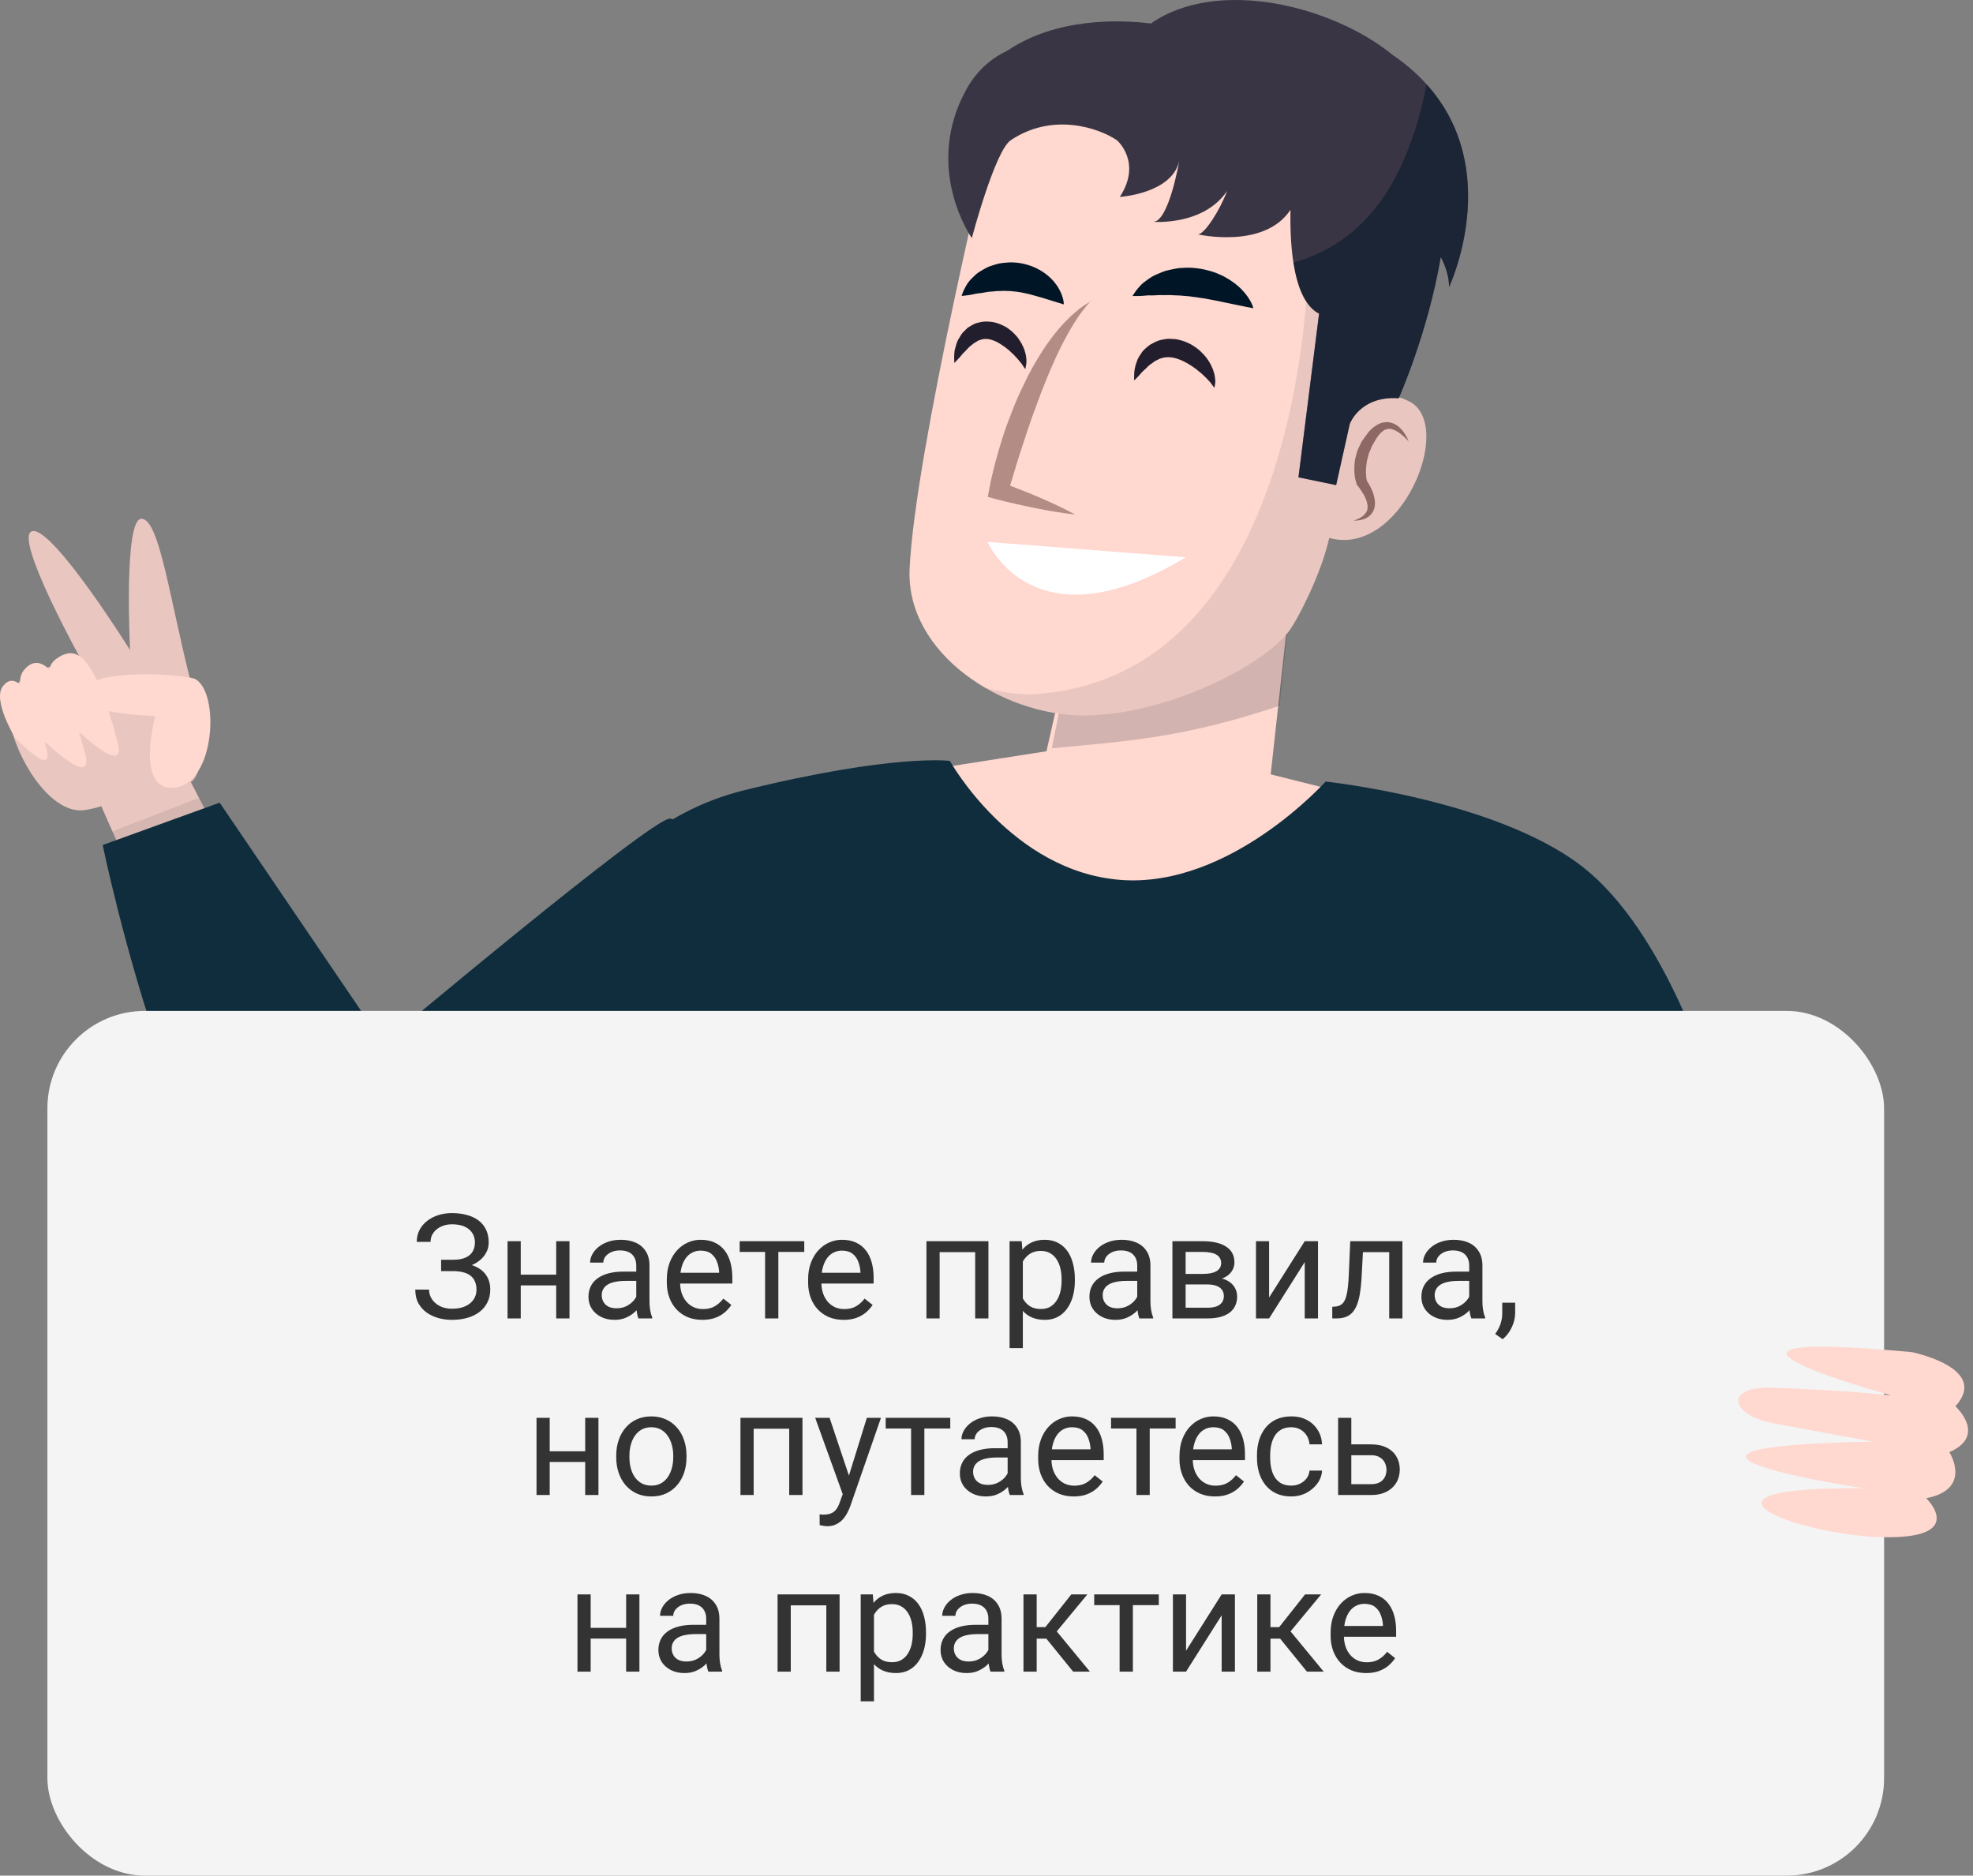
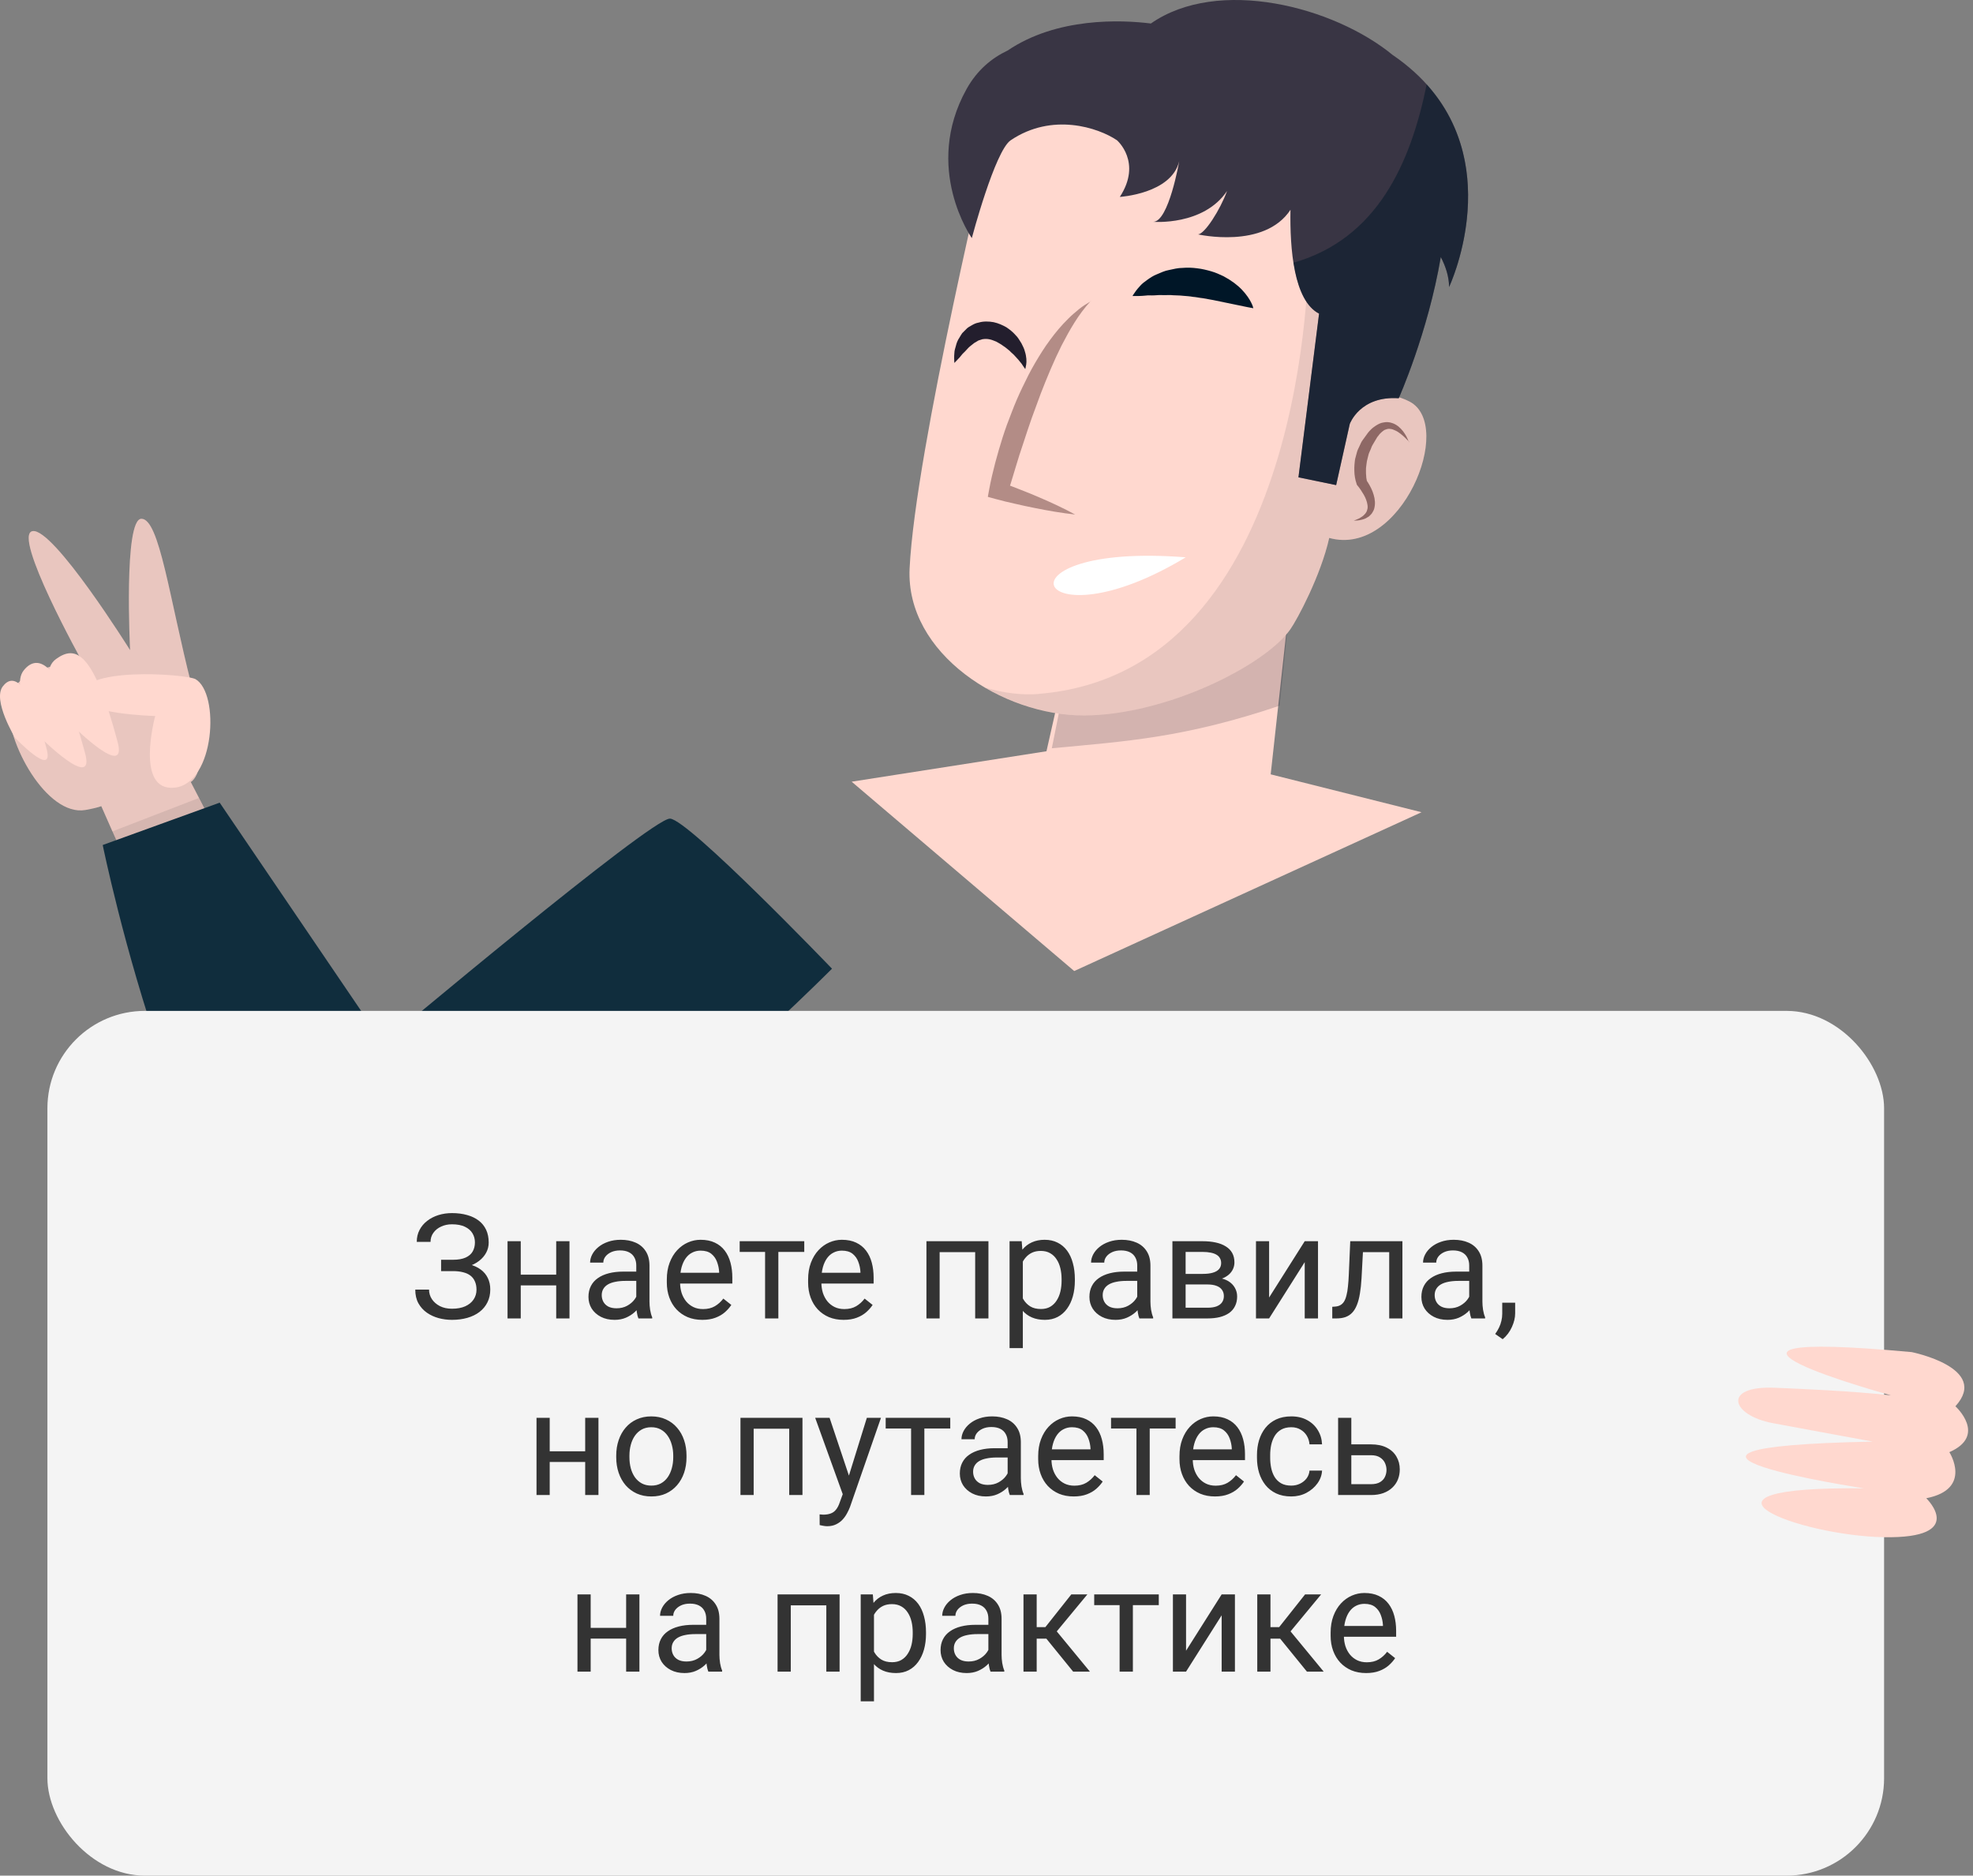
<svg xmlns="http://www.w3.org/2000/svg" width="324" height="308" viewBox="0 0 324 308" fill="none">
  <rect x="0" y="0" width="324" height="308" fill="#808080" stroke="none" />
  <path d="M37.378 140.106L31.326 128.413C31.326 128.413 35.101 126.7 31.442 112.455C27.803 98.21 26.188 85.206 23.23 85.188C20.272 85.171 21.362 106.757 21.362 106.757C21.362 106.757 8.771 86.621 5.346 87.216C1.921 87.81 13.5 108.645 13.5 108.645C13.5 108.645 1.765 109.082 1.376 115.531C0.987 121.981 7.72 134.094 14.006 133.01C15.29 132.783 16.108 132.573 16.633 132.381L23.892 148.828L37.397 140.124L37.378 140.106Z" fill="#FFD8CF" />
  <path opacity="0.1" d="M37.378 140.106L31.326 128.413C31.326 128.413 35.101 126.7 31.442 112.455C27.803 98.21 26.188 85.206 23.23 85.188C20.272 85.171 21.362 106.757 21.362 106.757C21.362 106.757 8.771 86.621 5.346 87.216C1.921 87.81 13.5 108.645 13.5 108.645C13.5 108.645 1.765 109.082 1.376 115.531C0.987 121.981 7.72 134.094 14.006 133.01C15.29 132.783 16.108 132.573 16.633 132.381L23.892 148.828L37.397 140.124L37.378 140.106Z" fill="#231E2D" />
  <path d="M12.06 119.272C12.06 119.272 5.365 110.987 9.218 108.208C12.39 105.918 15.329 106.862 19.318 121.841C20.992 128.151 12.06 119.289 12.06 119.289V119.272Z" fill="#FFD8CF" />
  <path d="M6.728 121.159C6.728 121.159 1.532 113.067 3.887 110.095C6.241 107.107 9.997 108.75 13.987 123.729C15.66 130.039 6.728 121.177 6.728 121.177V121.159Z" fill="#FFD8CF" />
  <path d="M2.466 121.142C2.466 121.142 -1.251 115.007 0.442 112.735C2.135 110.462 4.84 111.703 7.681 123.082C8.868 127.871 2.466 121.142 2.466 121.142Z" fill="#FFD8CF" />
  <path d="M32.085 111.511C30.216 110.637 12.838 109.414 13.344 114.43C13.636 117.279 25.488 117.576 25.488 117.576C25.488 117.576 22.082 130.056 28.699 129.339C35.315 128.623 36.133 113.801 32.085 111.511Z" fill="#FFD8CF" />
  <path opacity="0.1" d="M18.423 136.54L23.853 148.828L37.378 140.106L32.668 131.035L18.423 136.54Z" fill="#231E2D" />
  <path d="M136.626 159.071C136.626 159.071 75.287 220.84 53.044 214.006C30.8 207.154 16.867 138.76 16.867 138.76L36.074 131.804L62.91 171.306C62.91 171.306 106.968 134.303 110.024 134.426C113.059 134.531 136.646 159.088 136.646 159.088L136.626 159.071Z" fill="#102D3D" />
  <path d="M178.875 92.285L171.849 123.362L139.856 128.361L176.403 159.455L233.442 133.377L208.668 127.155L213.319 84.856L178.875 92.285Z" fill="#FFD8CF" />
  <path opacity="0.2" d="M210.128 115.881L213.32 84.856L178.875 92.285L172.725 122.872C185.121 121.719 194.579 121.124 210.147 115.881H210.128Z" fill="#231E2D" />
-   <path d="M217.698 128.343C217.698 128.343 245.351 131.262 259.596 142.116C273.841 152.971 281.275 178.961 281.275 178.961L85.932 169.033C85.932 169.033 93.307 136.873 122.245 129.759C146.823 123.711 155.989 124.952 155.989 124.952C155.989 124.952 166.109 143.148 184.07 144.493C202.032 145.839 217.698 128.326 217.698 128.326V128.343Z" fill="#102D3D" />
-   <path opacity="0.2" d="M206.43 220.7L200.573 210.877L118.742 192.734L120.415 224.109C144.235 226.486 178.154 227.762 206.43 220.7Z" fill="#231E2D" />
  <path d="M203.589 23.908C226.183 31.249 223.594 45.529 223.594 45.529C223.594 45.529 223.886 54.076 221.629 67.22C224.139 64.808 227.934 64.091 231.476 65.944C238.968 69.859 230.055 91.603 218.282 88.335C216.9 94.522 213.008 101.776 211.879 103.366C207.617 109.361 191.426 117.419 178.057 117.489C164.668 117.541 148.711 107.386 149.372 93.351C150.307 73.897 162.995 21.391 162.995 21.391C162.995 21.391 166.147 11.778 203.57 23.926L203.589 23.908Z" fill="#FFD8CF" />
  <path opacity="0.1" d="M170.604 113.941C215.012 110.305 214.876 42.051 214.876 42.051C214.876 42.051 216.744 31.354 202.947 23.698C203.161 23.768 203.375 23.838 203.589 23.908C226.183 31.249 223.594 45.529 223.594 45.529C223.594 45.529 223.886 54.076 221.629 67.22C224.139 64.808 227.934 64.091 231.476 65.944C238.968 69.859 230.055 91.603 218.282 88.334C216.9 94.522 213.008 101.775 211.879 103.366C207.617 109.361 191.426 117.419 178.057 117.489C172.628 117.506 166.809 115.828 161.808 112.927C164.746 113.783 167.743 114.185 170.604 113.958V113.941Z" fill="#231E2D" />
-   <path d="M194.715 91.516L162.177 88.981C162.177 88.981 169.65 106.652 194.715 91.516Z" fill="white" />
+   <path d="M194.715 91.516C162.177 88.981 169.65 106.652 194.715 91.516Z" fill="white" />
  <g opacity="0.5">
    <path d="M179.108 49.444C177.045 51.682 175.644 54.216 174.321 56.75C173.036 59.32 171.947 61.959 170.915 64.616L169.436 68.636C168.95 69.982 168.521 71.345 168.074 72.691C167.607 74.037 167.179 75.4 166.77 76.781C166.381 78.144 165.914 79.525 165.544 80.871L164.513 79.246C165.544 79.612 166.556 80.014 167.587 80.416C168.599 80.801 169.611 81.221 170.623 81.657C172.628 82.514 174.632 83.44 176.559 84.489C174.301 84.244 172.102 83.86 169.942 83.423C168.852 83.213 167.763 82.968 166.692 82.724C165.622 82.479 164.532 82.234 163.481 81.937L162.216 81.588L162.45 80.312C162.995 77.41 163.773 74.614 164.649 71.817C165.096 70.419 165.602 69.038 166.147 67.675C166.673 66.294 167.257 64.93 167.899 63.602C168.541 62.256 169.203 60.928 169.962 59.634C170.72 58.341 171.518 57.048 172.433 55.824C173.328 54.6 174.321 53.412 175.43 52.328C175.975 51.769 176.578 51.28 177.181 50.773C177.804 50.266 178.466 49.864 179.147 49.462L179.108 49.444Z" fill="#68403E" />
  </g>
  <path d="M205.827 50.615C205.827 50.615 205.418 50.545 204.796 50.423C204.192 50.301 203.356 50.126 202.344 49.916C201.429 49.724 200.359 49.514 199.211 49.27C198.666 49.182 198.121 49.077 197.556 48.972C196.992 48.92 196.447 48.78 195.902 48.745C195.357 48.64 194.813 48.623 194.268 48.57C193.723 48.501 193.178 48.518 192.652 48.483C192.108 48.413 191.582 48.483 191.057 48.465C190.531 48.431 190.025 48.465 189.539 48.501C189.072 48.535 188.566 48.465 188.157 48.535C187.748 48.588 187.359 48.588 187.048 48.605C186.406 48.623 185.978 48.605 185.978 48.605C185.978 48.605 186.153 48.291 186.522 47.784C186.717 47.539 186.951 47.224 187.262 46.91C187.554 46.56 187.963 46.281 188.41 45.949C188.858 45.634 189.383 45.267 189.986 45.04C190.59 44.795 191.232 44.463 191.971 44.34C192.691 44.183 193.45 43.991 194.229 43.991C195.027 43.921 195.825 43.956 196.603 44.061C197.401 44.148 198.16 44.34 198.899 44.55C199.639 44.76 200.32 45.075 200.943 45.372C202.188 46.036 203.219 46.805 203.959 47.592C204.698 48.378 205.185 49.112 205.457 49.672C205.749 50.231 205.808 50.58 205.808 50.58L205.827 50.615Z" fill="#001627" />
-   <path d="M174.69 49.986C174.69 49.986 173.464 49.602 171.616 49.042C170.779 48.798 169.884 48.518 168.988 48.291C168.541 48.203 168.093 48.099 167.665 48.011C167.237 47.959 166.809 47.854 166.381 47.854C165.953 47.749 165.544 47.819 165.116 47.767C164.688 47.732 164.26 47.819 163.812 47.784C163.364 47.819 162.936 47.889 162.469 47.906C162.022 47.941 161.594 48.064 161.146 48.116C160.718 48.169 160.27 48.203 159.92 48.308C159.55 48.396 159.2 48.431 158.908 48.483C158.324 48.571 157.916 48.588 157.916 48.588C157.916 48.588 157.993 48.273 158.227 47.749C158.48 47.242 158.811 46.473 159.531 45.774C159.9 45.424 160.251 45.005 160.776 44.673C161.302 44.358 161.847 44.009 162.489 43.746C163.15 43.537 163.851 43.257 164.629 43.187C165.388 43.1 166.186 43.03 166.965 43.135C167.762 43.205 168.502 43.397 169.222 43.642C169.923 43.886 170.565 44.218 171.129 44.568C172.258 45.285 173.075 46.158 173.62 46.962C174.146 47.784 174.437 48.536 174.574 49.095C174.71 49.637 174.69 49.986 174.69 49.986Z" fill="#001627" />
-   <path d="M199.386 63.62C199.386 63.62 199.172 63.375 198.86 62.938C198.724 62.693 198.452 62.501 198.257 62.256C198.062 62.012 197.712 61.749 197.459 61.47C197.167 61.19 196.778 60.928 196.447 60.631C196.058 60.369 195.708 60.071 195.279 59.844C194.89 59.565 194.423 59.39 194.015 59.163C193.567 59.005 193.139 58.813 192.73 58.761C192.516 58.673 192.322 58.691 192.127 58.673C191.932 58.638 191.738 58.638 191.543 58.673C191.154 58.673 190.804 58.813 190.414 58.918C190.084 59.128 189.655 59.233 189.325 59.547C188.974 59.792 188.605 60.036 188.332 60.351C188.06 60.648 187.729 60.893 187.495 61.155C187.281 61.417 187.048 61.662 186.873 61.854C186.503 62.239 186.25 62.466 186.25 62.466C186.25 62.466 186.23 62.169 186.25 61.645C186.25 61.12 186.308 60.351 186.659 59.46C186.775 59.005 187.048 58.533 187.398 58.044C187.67 57.537 188.235 57.1 188.799 56.646C189.441 56.279 190.161 55.859 191.018 55.754C191.446 55.649 191.854 55.614 192.283 55.649C192.711 55.667 193.139 55.667 193.528 55.789C194.345 55.947 195.027 56.261 195.688 56.611C196.291 56.995 196.875 57.38 197.303 57.852C198.237 58.726 198.821 59.739 199.172 60.631C199.327 61.085 199.463 61.47 199.502 61.889C199.561 62.274 199.6 62.606 199.561 62.868C199.502 63.392 199.425 63.69 199.425 63.69L199.386 63.62Z" fill="#231E2D" />
  <path d="M168.366 60.596C168.366 60.596 168.171 60.351 167.899 59.932C167.782 59.704 167.548 59.495 167.373 59.25C167.198 59.005 166.906 58.743 166.673 58.463C166.439 58.166 166.069 57.922 165.797 57.607C165.447 57.345 165.135 57.03 164.746 56.803C164.396 56.523 163.987 56.331 163.617 56.104C163.228 55.947 162.858 55.789 162.489 55.719C162.138 55.649 161.808 55.632 161.496 55.684C161.34 55.684 161.185 55.754 161.01 55.807C160.854 55.859 160.659 55.894 160.504 56.016C160.329 56.121 160.173 56.226 159.998 56.313C159.823 56.436 159.686 56.576 159.511 56.698C159.18 56.943 158.888 57.24 158.635 57.537C158.383 57.834 158.071 58.061 157.877 58.341C157.682 58.603 157.468 58.831 157.293 59.005C156.942 59.372 156.728 59.599 156.728 59.599C156.728 59.599 156.689 59.32 156.689 58.813C156.689 58.568 156.689 58.254 156.728 57.922C156.728 57.572 156.865 57.188 156.981 56.768C157.079 56.349 157.254 55.877 157.565 55.422C157.701 55.195 157.838 54.95 158.013 54.706C158.227 54.478 158.46 54.251 158.694 54.024C158.908 53.779 159.258 53.604 159.589 53.412C159.92 53.22 160.27 53.045 160.698 52.975C161.496 52.73 162.391 52.765 163.17 52.905C163.968 53.08 164.649 53.395 165.271 53.744C165.836 54.129 166.361 54.548 166.75 55.003C167.198 55.422 167.451 55.947 167.743 56.383C167.976 56.855 168.21 57.292 168.307 57.729C168.58 58.568 168.599 59.372 168.521 59.844C168.444 60.334 168.366 60.613 168.366 60.613V60.596Z" fill="#231E2D" />
  <rect x="7.785" y="166" width="301.615" height="142" rx="16" fill="#F4F4F4" />
  <path d="M74.464 208.309H72.436V206.867H74.382C75.241 206.867 75.936 206.746 76.468 206.504C76.999 206.262 77.386 205.926 77.628 205.496C77.87 205.066 77.991 204.57 77.991 204.008C77.991 203.469 77.858 202.977 77.593 202.531C77.327 202.078 76.917 201.719 76.362 201.453C75.808 201.18 75.093 201.043 74.218 201.043C73.561 201.043 72.968 201.168 72.436 201.418C71.905 201.66 71.483 202 71.171 202.438C70.858 202.867 70.702 203.363 70.702 203.926H68.44C68.44 203.199 68.593 202.547 68.897 201.969C69.202 201.383 69.62 200.887 70.151 200.48C70.683 200.066 71.296 199.75 71.991 199.531C72.694 199.312 73.436 199.203 74.218 199.203C75.132 199.203 75.96 199.309 76.702 199.52C77.444 199.723 78.081 200.027 78.612 200.434C79.144 200.84 79.55 201.344 79.831 201.945C80.112 202.547 80.253 203.246 80.253 204.043C80.253 204.629 80.116 205.18 79.843 205.695C79.569 206.211 79.179 206.664 78.671 207.055C78.163 207.445 77.554 207.754 76.843 207.98C76.132 208.199 75.339 208.309 74.464 208.309ZM72.436 207.312H74.464C75.425 207.312 76.28 207.41 77.03 207.605C77.78 207.801 78.413 208.086 78.929 208.461C79.444 208.836 79.835 209.301 80.101 209.855C80.374 210.402 80.511 211.031 80.511 211.742C80.511 212.539 80.355 213.246 80.042 213.863C79.737 214.48 79.304 215.004 78.741 215.434C78.179 215.863 77.511 216.188 76.737 216.406C75.972 216.625 75.132 216.734 74.218 216.734C73.483 216.734 72.757 216.641 72.038 216.453C71.327 216.258 70.683 215.961 70.105 215.562C69.526 215.156 69.061 214.641 68.71 214.016C68.366 213.391 68.194 212.641 68.194 211.766H70.456C70.456 212.336 70.612 212.859 70.925 213.336C71.245 213.812 71.686 214.195 72.249 214.484C72.811 214.766 73.468 214.906 74.218 214.906C75.077 214.906 75.804 214.773 76.397 214.508C76.999 214.234 77.456 213.863 77.769 213.395C78.089 212.918 78.249 212.383 78.249 211.789C78.249 211.266 78.163 210.812 77.991 210.43C77.827 210.039 77.581 209.719 77.253 209.469C76.933 209.219 76.53 209.035 76.046 208.918C75.569 208.793 75.015 208.73 74.382 208.73H72.436V207.312ZM91.761 209.316V211.074H85.058V209.316H91.761ZM85.515 203.82V216.5H83.347V203.82H85.515ZM93.519 203.82V216.5H91.339V203.82H93.519ZM104.487 214.332V207.805C104.487 207.305 104.386 206.871 104.183 206.504C103.987 206.129 103.69 205.84 103.292 205.637C102.894 205.434 102.401 205.332 101.815 205.332C101.269 205.332 100.788 205.426 100.374 205.613C99.968 205.801 99.647 206.047 99.413 206.352C99.186 206.656 99.073 206.984 99.073 207.336H96.905C96.905 206.883 97.022 206.434 97.257 205.988C97.491 205.543 97.827 205.141 98.265 204.781C98.71 204.414 99.241 204.125 99.858 203.914C100.483 203.695 101.179 203.586 101.944 203.586C102.866 203.586 103.679 203.742 104.382 204.055C105.093 204.367 105.647 204.84 106.046 205.473C106.452 206.098 106.655 206.883 106.655 207.828V213.734C106.655 214.156 106.69 214.605 106.761 215.082C106.839 215.559 106.952 215.969 107.101 216.312V216.5H104.839C104.729 216.25 104.644 215.918 104.581 215.504C104.519 215.082 104.487 214.691 104.487 214.332ZM104.862 208.812L104.886 210.336H102.694C102.077 210.336 101.526 210.387 101.042 210.488C100.558 210.582 100.151 210.727 99.823 210.922C99.495 211.117 99.245 211.363 99.073 211.66C98.901 211.949 98.815 212.289 98.815 212.68C98.815 213.078 98.905 213.441 99.085 213.77C99.265 214.098 99.534 214.359 99.894 214.555C100.261 214.742 100.71 214.836 101.241 214.836C101.905 214.836 102.491 214.695 102.999 214.414C103.507 214.133 103.909 213.789 104.206 213.383C104.511 212.977 104.675 212.582 104.698 212.199L105.624 213.242C105.569 213.57 105.421 213.934 105.179 214.332C104.937 214.73 104.612 215.113 104.206 215.48C103.808 215.84 103.331 216.141 102.776 216.383C102.229 216.617 101.612 216.734 100.925 216.734C100.065 216.734 99.311 216.566 98.663 216.23C98.022 215.895 97.522 215.445 97.163 214.883C96.811 214.312 96.636 213.676 96.636 212.973C96.636 212.293 96.769 211.695 97.034 211.18C97.3 210.656 97.683 210.223 98.183 209.879C98.683 209.527 99.284 209.262 99.987 209.082C100.69 208.902 101.476 208.812 102.343 208.812H104.862ZM115.327 216.734C114.444 216.734 113.644 216.586 112.925 216.289C112.214 215.984 111.601 215.559 111.085 215.012C110.577 214.465 110.187 213.816 109.913 213.066C109.64 212.316 109.503 211.496 109.503 210.605V210.113C109.503 209.082 109.655 208.164 109.96 207.359C110.265 206.547 110.679 205.859 111.202 205.297C111.726 204.734 112.319 204.309 112.983 204.02C113.647 203.73 114.335 203.586 115.046 203.586C115.952 203.586 116.733 203.742 117.39 204.055C118.054 204.367 118.597 204.805 119.019 205.367C119.44 205.922 119.753 206.578 119.956 207.336C120.159 208.086 120.261 208.906 120.261 209.797V210.77H110.792V209H118.093V208.836C118.062 208.273 117.944 207.727 117.741 207.195C117.546 206.664 117.233 206.227 116.804 205.883C116.374 205.539 115.788 205.367 115.046 205.367C114.554 205.367 114.101 205.473 113.687 205.684C113.272 205.887 112.917 206.191 112.62 206.598C112.323 207.004 112.093 207.5 111.929 208.086C111.765 208.672 111.683 209.348 111.683 210.113V210.605C111.683 211.207 111.765 211.773 111.929 212.305C112.101 212.828 112.347 213.289 112.667 213.688C112.995 214.086 113.39 214.398 113.851 214.625C114.319 214.852 114.851 214.965 115.444 214.965C116.21 214.965 116.858 214.809 117.39 214.496C117.921 214.184 118.386 213.766 118.784 213.242L120.097 214.285C119.823 214.699 119.476 215.094 119.054 215.469C118.632 215.844 118.112 216.148 117.495 216.383C116.886 216.617 116.163 216.734 115.327 216.734ZM127.819 203.82V216.5H125.64V203.82H127.819ZM132.073 203.82V205.578H121.468V203.82H132.073ZM138.53 216.734C137.647 216.734 136.847 216.586 136.128 216.289C135.417 215.984 134.804 215.559 134.288 215.012C133.78 214.465 133.39 213.816 133.116 213.066C132.843 212.316 132.706 211.496 132.706 210.605V210.113C132.706 209.082 132.858 208.164 133.163 207.359C133.468 206.547 133.882 205.859 134.405 205.297C134.929 204.734 135.522 204.309 136.187 204.02C136.851 203.73 137.538 203.586 138.249 203.586C139.155 203.586 139.937 203.742 140.593 204.055C141.257 204.367 141.8 204.805 142.222 205.367C142.644 205.922 142.956 206.578 143.159 207.336C143.362 208.086 143.464 208.906 143.464 209.797V210.77H133.995V209H141.296V208.836C141.265 208.273 141.147 207.727 140.944 207.195C140.749 206.664 140.437 206.227 140.007 205.883C139.577 205.539 138.991 205.367 138.249 205.367C137.757 205.367 137.304 205.473 136.89 205.684C136.476 205.887 136.12 206.191 135.823 206.598C135.526 207.004 135.296 207.5 135.132 208.086C134.968 208.672 134.886 209.348 134.886 210.113V210.605C134.886 211.207 134.968 211.773 135.132 212.305C135.304 212.828 135.55 213.289 135.87 213.688C136.198 214.086 136.593 214.398 137.054 214.625C137.522 214.852 138.054 214.965 138.647 214.965C139.413 214.965 140.062 214.809 140.593 214.496C141.124 214.184 141.589 213.766 141.987 213.242L143.3 214.285C143.026 214.699 142.679 215.094 142.257 215.469C141.835 215.844 141.315 216.148 140.698 216.383C140.089 216.617 139.366 216.734 138.53 216.734ZM160.397 203.82V205.613H153.987V203.82H160.397ZM154.304 203.82V216.5H152.136V203.82H154.304ZM162.319 203.82V216.5H160.14V203.82H162.319ZM167.968 206.258V221.375H165.788V203.82H167.78L167.968 206.258ZM176.511 210.055V210.301C176.511 211.223 176.401 212.078 176.183 212.867C175.964 213.648 175.644 214.328 175.222 214.906C174.808 215.484 174.296 215.934 173.687 216.254C173.077 216.574 172.378 216.734 171.589 216.734C170.784 216.734 170.073 216.602 169.456 216.336C168.839 216.07 168.315 215.684 167.886 215.176C167.456 214.668 167.112 214.059 166.854 213.348C166.604 212.637 166.433 211.836 166.339 210.945V209.633C166.433 208.695 166.608 207.855 166.866 207.113C167.124 206.371 167.464 205.738 167.886 205.215C168.315 204.684 168.835 204.281 169.444 204.008C170.054 203.727 170.757 203.586 171.554 203.586C172.351 203.586 173.058 203.742 173.675 204.055C174.292 204.359 174.812 204.797 175.233 205.367C175.655 205.938 175.972 206.621 176.183 207.418C176.401 208.207 176.511 209.086 176.511 210.055ZM174.331 210.301V210.055C174.331 209.422 174.265 208.828 174.132 208.273C173.999 207.711 173.792 207.219 173.511 206.797C173.237 206.367 172.886 206.031 172.456 205.789C172.026 205.539 171.515 205.414 170.921 205.414C170.374 205.414 169.897 205.508 169.491 205.695C169.093 205.883 168.753 206.137 168.472 206.457C168.19 206.77 167.96 207.129 167.78 207.535C167.608 207.934 167.479 208.348 167.394 208.777V211.812C167.55 212.359 167.769 212.875 168.05 213.359C168.331 213.836 168.706 214.223 169.175 214.52C169.644 214.809 170.233 214.953 170.944 214.953C171.53 214.953 172.034 214.832 172.456 214.59C172.886 214.34 173.237 214 173.511 213.57C173.792 213.141 173.999 212.648 174.132 212.094C174.265 211.531 174.331 210.934 174.331 210.301ZM186.753 214.332V207.805C186.753 207.305 186.651 206.871 186.448 206.504C186.253 206.129 185.956 205.84 185.558 205.637C185.159 205.434 184.667 205.332 184.081 205.332C183.534 205.332 183.054 205.426 182.64 205.613C182.233 205.801 181.913 206.047 181.679 206.352C181.452 206.656 181.339 206.984 181.339 207.336H179.171C179.171 206.883 179.288 206.434 179.522 205.988C179.757 205.543 180.093 205.141 180.53 204.781C180.976 204.414 181.507 204.125 182.124 203.914C182.749 203.695 183.444 203.586 184.21 203.586C185.132 203.586 185.944 203.742 186.647 204.055C187.358 204.367 187.913 204.84 188.312 205.473C188.718 206.098 188.921 206.883 188.921 207.828V213.734C188.921 214.156 188.956 214.605 189.026 215.082C189.104 215.559 189.218 215.969 189.366 216.312V216.5H187.104C186.995 216.25 186.909 215.918 186.847 215.504C186.784 215.082 186.753 214.691 186.753 214.332ZM187.128 208.812L187.151 210.336H184.96C184.343 210.336 183.792 210.387 183.308 210.488C182.823 210.582 182.417 210.727 182.089 210.922C181.761 211.117 181.511 211.363 181.339 211.66C181.167 211.949 181.081 212.289 181.081 212.68C181.081 213.078 181.171 213.441 181.351 213.77C181.53 214.098 181.8 214.359 182.159 214.555C182.526 214.742 182.976 214.836 183.507 214.836C184.171 214.836 184.757 214.695 185.265 214.414C185.772 214.133 186.175 213.789 186.472 213.383C186.776 212.977 186.94 212.582 186.964 212.199L187.89 213.242C187.835 213.57 187.687 213.934 187.444 214.332C187.202 214.73 186.878 215.113 186.472 215.48C186.073 215.84 185.597 216.141 185.042 216.383C184.495 216.617 183.878 216.734 183.19 216.734C182.331 216.734 181.577 216.566 180.929 216.23C180.288 215.895 179.788 215.445 179.429 214.883C179.077 214.312 178.901 213.676 178.901 212.973C178.901 212.293 179.034 211.695 179.3 211.18C179.565 210.656 179.948 210.223 180.448 209.879C180.948 209.527 181.55 209.262 182.253 209.082C182.956 208.902 183.741 208.812 184.608 208.812H187.128ZM198.284 210.922H194.124L194.101 209.188H197.499C198.171 209.188 198.729 209.121 199.175 208.988C199.628 208.855 199.968 208.656 200.194 208.391C200.421 208.125 200.534 207.797 200.534 207.406C200.534 207.102 200.468 206.836 200.335 206.609C200.21 206.375 200.019 206.184 199.761 206.035C199.503 205.879 199.183 205.766 198.8 205.695C198.425 205.617 197.983 205.578 197.476 205.578H194.698V216.5H192.53V203.82H197.476C198.28 203.82 199.003 203.891 199.644 204.031C200.292 204.172 200.843 204.387 201.296 204.676C201.757 204.957 202.108 205.316 202.351 205.754C202.593 206.191 202.714 206.707 202.714 207.301C202.714 207.684 202.636 208.047 202.479 208.391C202.323 208.734 202.093 209.039 201.788 209.305C201.483 209.57 201.108 209.789 200.663 209.961C200.218 210.125 199.706 210.23 199.128 210.277L198.284 210.922ZM198.284 216.5H193.339L194.417 214.742H198.284C198.886 214.742 199.386 214.668 199.784 214.52C200.183 214.363 200.479 214.145 200.675 213.863C200.878 213.574 200.979 213.23 200.979 212.832C200.979 212.434 200.878 212.094 200.675 211.812C200.479 211.523 200.183 211.305 199.784 211.156C199.386 211 198.886 210.922 198.284 210.922H194.991L195.015 209.188H199.128L199.913 209.844C200.608 209.898 201.198 210.07 201.683 210.359C202.167 210.648 202.534 211.016 202.784 211.461C203.034 211.898 203.159 212.375 203.159 212.891C203.159 213.484 203.046 214.008 202.819 214.461C202.601 214.914 202.28 215.293 201.858 215.598C201.437 215.895 200.925 216.121 200.323 216.277C199.722 216.426 199.042 216.5 198.284 216.5ZM208.409 213.066L214.257 203.82H216.437V216.5H214.257V207.254L208.409 216.5H206.253V203.82H208.409V213.066ZM228.39 203.82V205.613H222.261V203.82H228.39ZM230.3 203.82V216.5H228.132V203.82H230.3ZM221.733 203.82H223.913L223.585 209.938C223.53 210.883 223.44 211.719 223.315 212.445C223.198 213.164 223.034 213.781 222.823 214.297C222.62 214.812 222.362 215.234 222.05 215.562C221.745 215.883 221.378 216.121 220.948 216.277C220.519 216.426 220.022 216.5 219.46 216.5H218.78V214.59L219.249 214.555C219.585 214.531 219.87 214.453 220.104 214.32C220.347 214.188 220.55 213.992 220.714 213.734C220.878 213.469 221.011 213.129 221.112 212.715C221.222 212.301 221.304 211.809 221.358 211.238C221.421 210.668 221.468 210.004 221.499 209.246L221.733 203.82ZM241.269 214.332V207.805C241.269 207.305 241.167 206.871 240.964 206.504C240.769 206.129 240.472 205.84 240.073 205.637C239.675 205.434 239.183 205.332 238.597 205.332C238.05 205.332 237.569 205.426 237.155 205.613C236.749 205.801 236.429 206.047 236.194 206.352C235.968 206.656 235.854 206.984 235.854 207.336H233.687C233.687 206.883 233.804 206.434 234.038 205.988C234.272 205.543 234.608 205.141 235.046 204.781C235.491 204.414 236.022 204.125 236.64 203.914C237.265 203.695 237.96 203.586 238.726 203.586C239.647 203.586 240.46 203.742 241.163 204.055C241.874 204.367 242.429 204.84 242.827 205.473C243.233 206.098 243.437 206.883 243.437 207.828V213.734C243.437 214.156 243.472 214.605 243.542 215.082C243.62 215.559 243.733 215.969 243.882 216.312V216.5H241.62C241.511 216.25 241.425 215.918 241.362 215.504C241.3 215.082 241.269 214.691 241.269 214.332ZM241.644 208.812L241.667 210.336H239.476C238.858 210.336 238.308 210.387 237.823 210.488C237.339 210.582 236.933 210.727 236.604 210.922C236.276 211.117 236.026 211.363 235.854 211.66C235.683 211.949 235.597 212.289 235.597 212.68C235.597 213.078 235.687 213.441 235.866 213.77C236.046 214.098 236.315 214.359 236.675 214.555C237.042 214.742 237.491 214.836 238.022 214.836C238.687 214.836 239.272 214.695 239.78 214.414C240.288 214.133 240.69 213.789 240.987 213.383C241.292 212.977 241.456 212.582 241.479 212.199L242.405 213.242C242.351 213.57 242.202 213.934 241.96 214.332C241.718 214.73 241.394 215.113 240.987 215.48C240.589 215.84 240.112 216.141 239.558 216.383C239.011 216.617 238.394 216.734 237.706 216.734C236.847 216.734 236.093 216.566 235.444 216.23C234.804 215.895 234.304 215.445 233.944 214.883C233.593 214.312 233.417 213.676 233.417 212.973C233.417 212.293 233.55 211.695 233.815 211.18C234.081 210.656 234.464 210.223 234.964 209.879C235.464 209.527 236.065 209.262 236.769 209.082C237.472 208.902 238.257 208.812 239.124 208.812H241.644ZM248.815 213.922V215.668C248.815 216.379 248.636 217.129 248.276 217.918C247.917 218.715 247.413 219.379 246.765 219.91L245.534 219.055C245.784 218.711 245.995 218.359 246.167 218C246.339 217.648 246.468 217.281 246.554 216.898C246.647 216.523 246.694 216.125 246.694 215.703V213.922H248.815ZM96.519 238.316V240.074H89.815V238.316H96.519ZM90.272 232.82V245.5H88.105V232.82H90.272ZM98.276 232.82V245.5H96.097V232.82H98.276ZM101.194 239.301V239.031C101.194 238.117 101.327 237.27 101.593 236.488C101.858 235.699 102.241 235.016 102.741 234.438C103.241 233.852 103.847 233.398 104.558 233.078C105.269 232.75 106.065 232.586 106.948 232.586C107.839 232.586 108.64 232.75 109.351 233.078C110.069 233.398 110.679 233.852 111.179 234.438C111.687 235.016 112.073 235.699 112.339 236.488C112.604 237.27 112.737 238.117 112.737 239.031V239.301C112.737 240.215 112.604 241.062 112.339 241.844C112.073 242.625 111.687 243.309 111.179 243.895C110.679 244.473 110.073 244.926 109.362 245.254C108.659 245.574 107.862 245.734 106.972 245.734C106.081 245.734 105.28 245.574 104.569 245.254C103.858 244.926 103.249 244.473 102.741 243.895C102.241 243.309 101.858 242.625 101.593 241.844C101.327 241.062 101.194 240.215 101.194 239.301ZM103.362 239.031V239.301C103.362 239.934 103.437 240.531 103.585 241.094C103.733 241.648 103.956 242.141 104.253 242.57C104.558 243 104.937 243.34 105.39 243.59C105.843 243.832 106.37 243.953 106.972 243.953C107.565 243.953 108.085 243.832 108.53 243.59C108.983 243.34 109.358 243 109.655 242.57C109.952 242.141 110.175 241.648 110.323 241.094C110.479 240.531 110.558 239.934 110.558 239.301V239.031C110.558 238.406 110.479 237.816 110.323 237.262C110.175 236.699 109.948 236.203 109.644 235.773C109.347 235.336 108.972 234.992 108.519 234.742C108.073 234.492 107.55 234.367 106.948 234.367C106.354 234.367 105.831 234.492 105.378 234.742C104.933 234.992 104.558 235.336 104.253 235.773C103.956 236.203 103.733 236.699 103.585 237.262C103.437 237.816 103.362 238.406 103.362 239.031ZM129.858 232.82V234.613H123.448V232.82H129.858ZM123.765 232.82V245.5H121.597V232.82H123.765ZM131.78 232.82V245.5H129.601V232.82H131.78ZM138.823 244.188L142.351 232.82H144.671L139.585 247.457C139.468 247.77 139.312 248.105 139.116 248.465C138.929 248.832 138.687 249.18 138.39 249.508C138.093 249.836 137.733 250.102 137.312 250.305C136.897 250.516 136.401 250.621 135.823 250.621C135.651 250.621 135.433 250.598 135.167 250.551C134.901 250.504 134.714 250.465 134.604 250.434L134.593 248.676C134.655 248.684 134.753 248.691 134.886 248.699C135.026 248.715 135.124 248.723 135.179 248.723C135.671 248.723 136.089 248.656 136.433 248.523C136.776 248.398 137.065 248.184 137.3 247.879C137.542 247.582 137.749 247.172 137.921 246.648L138.823 244.188ZM136.233 232.82L139.526 242.664L140.089 244.949L138.53 245.746L133.866 232.82H136.233ZM151.796 232.82V245.5H149.616V232.82H151.796ZM156.05 232.82V234.578H145.444V232.82H156.05ZM165.472 243.332V236.805C165.472 236.305 165.37 235.871 165.167 235.504C164.972 235.129 164.675 234.84 164.276 234.637C163.878 234.434 163.386 234.332 162.8 234.332C162.253 234.332 161.772 234.426 161.358 234.613C160.952 234.801 160.632 235.047 160.397 235.352C160.171 235.656 160.058 235.984 160.058 236.336H157.89C157.89 235.883 158.007 235.434 158.241 234.988C158.476 234.543 158.812 234.141 159.249 233.781C159.694 233.414 160.226 233.125 160.843 232.914C161.468 232.695 162.163 232.586 162.929 232.586C163.851 232.586 164.663 232.742 165.366 233.055C166.077 233.367 166.632 233.84 167.03 234.473C167.437 235.098 167.64 235.883 167.64 236.828V242.734C167.64 243.156 167.675 243.605 167.745 244.082C167.823 244.559 167.937 244.969 168.085 245.312V245.5H165.823C165.714 245.25 165.628 244.918 165.565 244.504C165.503 244.082 165.472 243.691 165.472 243.332ZM165.847 237.812L165.87 239.336H163.679C163.062 239.336 162.511 239.387 162.026 239.488C161.542 239.582 161.136 239.727 160.808 239.922C160.479 240.117 160.229 240.363 160.058 240.66C159.886 240.949 159.8 241.289 159.8 241.68C159.8 242.078 159.89 242.441 160.069 242.77C160.249 243.098 160.519 243.359 160.878 243.555C161.245 243.742 161.694 243.836 162.226 243.836C162.89 243.836 163.476 243.695 163.983 243.414C164.491 243.133 164.894 242.789 165.19 242.383C165.495 241.977 165.659 241.582 165.683 241.199L166.608 242.242C166.554 242.57 166.405 242.934 166.163 243.332C165.921 243.73 165.597 244.113 165.19 244.48C164.792 244.84 164.315 245.141 163.761 245.383C163.214 245.617 162.597 245.734 161.909 245.734C161.05 245.734 160.296 245.566 159.647 245.23C159.007 244.895 158.507 244.445 158.147 243.883C157.796 243.312 157.62 242.676 157.62 241.973C157.62 241.293 157.753 240.695 158.019 240.18C158.284 239.656 158.667 239.223 159.167 238.879C159.667 238.527 160.269 238.262 160.972 238.082C161.675 237.902 162.46 237.812 163.327 237.812H165.847ZM176.312 245.734C175.429 245.734 174.628 245.586 173.909 245.289C173.198 244.984 172.585 244.559 172.069 244.012C171.562 243.465 171.171 242.816 170.897 242.066C170.624 241.316 170.487 240.496 170.487 239.605V239.113C170.487 238.082 170.64 237.164 170.944 236.359C171.249 235.547 171.663 234.859 172.187 234.297C172.71 233.734 173.304 233.309 173.968 233.02C174.632 232.73 175.319 232.586 176.03 232.586C176.937 232.586 177.718 232.742 178.374 233.055C179.038 233.367 179.581 233.805 180.003 234.367C180.425 234.922 180.737 235.578 180.94 236.336C181.144 237.086 181.245 237.906 181.245 238.797V239.77H171.776V238H179.077V237.836C179.046 237.273 178.929 236.727 178.726 236.195C178.53 235.664 178.218 235.227 177.788 234.883C177.358 234.539 176.772 234.367 176.03 234.367C175.538 234.367 175.085 234.473 174.671 234.684C174.257 234.887 173.901 235.191 173.604 235.598C173.308 236.004 173.077 236.5 172.913 237.086C172.749 237.672 172.667 238.348 172.667 239.113V239.605C172.667 240.207 172.749 240.773 172.913 241.305C173.085 241.828 173.331 242.289 173.651 242.688C173.979 243.086 174.374 243.398 174.835 243.625C175.304 243.852 175.835 243.965 176.429 243.965C177.194 243.965 177.843 243.809 178.374 243.496C178.905 243.184 179.37 242.766 179.769 242.242L181.081 243.285C180.808 243.699 180.46 244.094 180.038 244.469C179.616 244.844 179.097 245.148 178.479 245.383C177.87 245.617 177.147 245.734 176.312 245.734ZM188.804 232.82V245.5H186.624V232.82H188.804ZM193.058 232.82V234.578H182.452V232.82H193.058ZM199.515 245.734C198.632 245.734 197.831 245.586 197.112 245.289C196.401 244.984 195.788 244.559 195.272 244.012C194.765 243.465 194.374 242.816 194.101 242.066C193.827 241.316 193.69 240.496 193.69 239.605V239.113C193.69 238.082 193.843 237.164 194.147 236.359C194.452 235.547 194.866 234.859 195.39 234.297C195.913 233.734 196.507 233.309 197.171 233.02C197.835 232.73 198.522 232.586 199.233 232.586C200.14 232.586 200.921 232.742 201.577 233.055C202.241 233.367 202.784 233.805 203.206 234.367C203.628 234.922 203.94 235.578 204.144 236.336C204.347 237.086 204.448 237.906 204.448 238.797V239.77H194.979V238H202.28V237.836C202.249 237.273 202.132 236.727 201.929 236.195C201.733 235.664 201.421 235.227 200.991 234.883C200.562 234.539 199.976 234.367 199.233 234.367C198.741 234.367 198.288 234.473 197.874 234.684C197.46 234.887 197.104 235.191 196.808 235.598C196.511 236.004 196.28 236.5 196.116 237.086C195.952 237.672 195.87 238.348 195.87 239.113V239.605C195.87 240.207 195.952 240.773 196.116 241.305C196.288 241.828 196.534 242.289 196.854 242.688C197.183 243.086 197.577 243.398 198.038 243.625C198.507 243.852 199.038 243.965 199.632 243.965C200.397 243.965 201.046 243.809 201.577 243.496C202.108 243.184 202.573 242.766 202.972 242.242L204.284 243.285C204.011 243.699 203.663 244.094 203.241 244.469C202.819 244.844 202.3 245.148 201.683 245.383C201.073 245.617 200.351 245.734 199.515 245.734ZM212.054 243.953C212.569 243.953 213.046 243.848 213.483 243.637C213.921 243.426 214.28 243.137 214.562 242.77C214.843 242.395 215.003 241.969 215.042 241.492H217.104C217.065 242.242 216.812 242.941 216.343 243.59C215.882 244.23 215.276 244.75 214.526 245.148C213.776 245.539 212.952 245.734 212.054 245.734C211.101 245.734 210.269 245.566 209.558 245.23C208.854 244.895 208.269 244.434 207.8 243.848C207.339 243.262 206.991 242.59 206.757 241.832C206.53 241.066 206.417 240.258 206.417 239.406V238.914C206.417 238.062 206.53 237.258 206.757 236.5C206.991 235.734 207.339 235.059 207.8 234.473C208.269 233.887 208.854 233.426 209.558 233.09C210.269 232.754 211.101 232.586 212.054 232.586C213.046 232.586 213.913 232.789 214.655 233.195C215.397 233.594 215.979 234.141 216.401 234.836C216.831 235.523 217.065 236.305 217.104 237.18H215.042C215.003 236.656 214.854 236.184 214.597 235.762C214.347 235.34 214.003 235.004 213.565 234.754C213.136 234.496 212.632 234.367 212.054 234.367C211.39 234.367 210.831 234.5 210.378 234.766C209.933 235.023 209.577 235.375 209.312 235.82C209.054 236.258 208.866 236.746 208.749 237.285C208.64 237.816 208.585 238.359 208.585 238.914V239.406C208.585 239.961 208.64 240.508 208.749 241.047C208.858 241.586 209.042 242.074 209.3 242.512C209.565 242.949 209.921 243.301 210.366 243.566C210.819 243.824 211.382 243.953 212.054 243.953ZM221.323 237.18H225.132C226.155 237.18 227.019 237.359 227.722 237.719C228.425 238.07 228.956 238.559 229.315 239.184C229.683 239.801 229.866 240.504 229.866 241.293C229.866 241.879 229.765 242.43 229.562 242.945C229.358 243.453 229.054 243.898 228.647 244.281C228.249 244.664 227.753 244.965 227.159 245.184C226.573 245.395 225.897 245.5 225.132 245.5H219.741V232.82H221.909V243.719H225.132C225.757 243.719 226.257 243.605 226.632 243.379C227.007 243.152 227.276 242.859 227.44 242.5C227.604 242.141 227.687 241.766 227.687 241.375C227.687 240.992 227.604 240.617 227.44 240.25C227.276 239.883 227.007 239.578 226.632 239.336C226.257 239.086 225.757 238.961 225.132 238.961H221.323V237.18ZM103.245 267.316V269.074H96.542V267.316H103.245ZM96.999 261.82V274.5H94.831V261.82H96.999ZM105.003 261.82V274.5H102.823V261.82H105.003ZM115.972 272.332V265.805C115.972 265.305 115.87 264.871 115.667 264.504C115.472 264.129 115.175 263.84 114.776 263.637C114.378 263.434 113.886 263.332 113.3 263.332C112.753 263.332 112.272 263.426 111.858 263.613C111.452 263.801 111.132 264.047 110.897 264.352C110.671 264.656 110.558 264.984 110.558 265.336H108.39C108.39 264.883 108.507 264.434 108.741 263.988C108.976 263.543 109.312 263.141 109.749 262.781C110.194 262.414 110.726 262.125 111.343 261.914C111.968 261.695 112.663 261.586 113.429 261.586C114.351 261.586 115.163 261.742 115.866 262.055C116.577 262.367 117.132 262.84 117.53 263.473C117.937 264.098 118.14 264.883 118.14 265.828V271.734C118.14 272.156 118.175 272.605 118.245 273.082C118.323 273.559 118.437 273.969 118.585 274.312V274.5H116.323C116.214 274.25 116.128 273.918 116.065 273.504C116.003 273.082 115.972 272.691 115.972 272.332ZM116.347 266.812L116.37 268.336H114.179C113.562 268.336 113.011 268.387 112.526 268.488C112.042 268.582 111.636 268.727 111.308 268.922C110.979 269.117 110.729 269.363 110.558 269.66C110.386 269.949 110.3 270.289 110.3 270.68C110.3 271.078 110.39 271.441 110.569 271.77C110.749 272.098 111.019 272.359 111.378 272.555C111.745 272.742 112.194 272.836 112.726 272.836C113.39 272.836 113.976 272.695 114.483 272.414C114.991 272.133 115.394 271.789 115.69 271.383C115.995 270.977 116.159 270.582 116.183 270.199L117.108 271.242C117.054 271.57 116.905 271.934 116.663 272.332C116.421 272.73 116.097 273.113 115.69 273.48C115.292 273.84 114.815 274.141 114.261 274.383C113.714 274.617 113.097 274.734 112.409 274.734C111.55 274.734 110.796 274.566 110.147 274.23C109.507 273.895 109.007 273.445 108.647 272.883C108.296 272.312 108.12 271.676 108.12 270.973C108.12 270.293 108.253 269.695 108.519 269.18C108.784 268.656 109.167 268.223 109.667 267.879C110.167 267.527 110.769 267.262 111.472 267.082C112.175 266.902 112.96 266.812 113.827 266.812H116.347ZM135.952 261.82V263.613H129.542V261.82H135.952ZM129.858 261.82V274.5H127.69V261.82H129.858ZM137.874 261.82V274.5H135.694V261.82H137.874ZM143.522 264.258V279.375H141.343V261.82H143.335L143.522 264.258ZM152.065 268.055V268.301C152.065 269.223 151.956 270.078 151.737 270.867C151.519 271.648 151.198 272.328 150.776 272.906C150.362 273.484 149.851 273.934 149.241 274.254C148.632 274.574 147.933 274.734 147.144 274.734C146.339 274.734 145.628 274.602 145.011 274.336C144.394 274.07 143.87 273.684 143.44 273.176C143.011 272.668 142.667 272.059 142.409 271.348C142.159 270.637 141.987 269.836 141.894 268.945V267.633C141.987 266.695 142.163 265.855 142.421 265.113C142.679 264.371 143.019 263.738 143.44 263.215C143.87 262.684 144.39 262.281 144.999 262.008C145.608 261.727 146.312 261.586 147.108 261.586C147.905 261.586 148.612 261.742 149.229 262.055C149.847 262.359 150.366 262.797 150.788 263.367C151.21 263.938 151.526 264.621 151.737 265.418C151.956 266.207 152.065 267.086 152.065 268.055ZM149.886 268.301V268.055C149.886 267.422 149.819 266.828 149.687 266.273C149.554 265.711 149.347 265.219 149.065 264.797C148.792 264.367 148.44 264.031 148.011 263.789C147.581 263.539 147.069 263.414 146.476 263.414C145.929 263.414 145.452 263.508 145.046 263.695C144.647 263.883 144.308 264.137 144.026 264.457C143.745 264.77 143.515 265.129 143.335 265.535C143.163 265.934 143.034 266.348 142.948 266.777V269.812C143.104 270.359 143.323 270.875 143.604 271.359C143.886 271.836 144.261 272.223 144.729 272.52C145.198 272.809 145.788 272.953 146.499 272.953C147.085 272.953 147.589 272.832 148.011 272.59C148.44 272.34 148.792 272 149.065 271.57C149.347 271.141 149.554 270.648 149.687 270.094C149.819 269.531 149.886 268.934 149.886 268.301ZM162.308 272.332V265.805C162.308 265.305 162.206 264.871 162.003 264.504C161.808 264.129 161.511 263.84 161.112 263.637C160.714 263.434 160.222 263.332 159.636 263.332C159.089 263.332 158.608 263.426 158.194 263.613C157.788 263.801 157.468 264.047 157.233 264.352C157.007 264.656 156.894 264.984 156.894 265.336H154.726C154.726 264.883 154.843 264.434 155.077 263.988C155.312 263.543 155.647 263.141 156.085 262.781C156.53 262.414 157.062 262.125 157.679 261.914C158.304 261.695 158.999 261.586 159.765 261.586C160.687 261.586 161.499 261.742 162.202 262.055C162.913 262.367 163.468 262.84 163.866 263.473C164.272 264.098 164.476 264.883 164.476 265.828V271.734C164.476 272.156 164.511 272.605 164.581 273.082C164.659 273.559 164.772 273.969 164.921 274.312V274.5H162.659C162.55 274.25 162.464 273.918 162.401 273.504C162.339 273.082 162.308 272.691 162.308 272.332ZM162.683 266.812L162.706 268.336H160.515C159.897 268.336 159.347 268.387 158.862 268.488C158.378 268.582 157.972 268.727 157.644 268.922C157.315 269.117 157.065 269.363 156.894 269.66C156.722 269.949 156.636 270.289 156.636 270.68C156.636 271.078 156.726 271.441 156.905 271.77C157.085 272.098 157.354 272.359 157.714 272.555C158.081 272.742 158.53 272.836 159.062 272.836C159.726 272.836 160.312 272.695 160.819 272.414C161.327 272.133 161.729 271.789 162.026 271.383C162.331 270.977 162.495 270.582 162.519 270.199L163.444 271.242C163.39 271.57 163.241 271.934 162.999 272.332C162.757 272.73 162.433 273.113 162.026 273.48C161.628 273.84 161.151 274.141 160.597 274.383C160.05 274.617 159.433 274.734 158.745 274.734C157.886 274.734 157.132 274.566 156.483 274.23C155.843 273.895 155.343 273.445 154.983 272.883C154.632 272.312 154.456 271.676 154.456 270.973C154.456 270.293 154.589 269.695 154.854 269.18C155.12 268.656 155.503 268.223 156.003 267.879C156.503 267.527 157.104 267.262 157.808 267.082C158.511 266.902 159.296 266.812 160.163 266.812H162.683ZM170.241 261.82V274.5H168.073V261.82H170.241ZM178.562 261.82L172.55 269.086H169.515L169.187 267.188H171.671L175.925 261.82H178.562ZM176.229 274.5L171.565 268.758L172.96 267.188L178.983 274.5H176.229ZM186.038 261.82V274.5H183.858V261.82H186.038ZM190.292 261.82V263.578H179.687V261.82H190.292ZM194.769 271.066L200.616 261.82H202.796V274.5H200.616V265.254L194.769 274.5H192.612V261.82H194.769V271.066ZM208.632 261.82V274.5H206.464V261.82H208.632ZM216.952 261.82L210.94 269.086H207.905L207.577 267.188H210.062L214.315 261.82H216.952ZM214.62 274.5L209.956 268.758L211.351 267.188L217.374 274.5H214.62ZM224.335 274.734C223.452 274.734 222.651 274.586 221.933 274.289C221.222 273.984 220.608 273.559 220.093 273.012C219.585 272.465 219.194 271.816 218.921 271.066C218.647 270.316 218.511 269.496 218.511 268.605V268.113C218.511 267.082 218.663 266.164 218.968 265.359C219.272 264.547 219.687 263.859 220.21 263.297C220.733 262.734 221.327 262.309 221.991 262.02C222.655 261.73 223.343 261.586 224.054 261.586C224.96 261.586 225.741 261.742 226.397 262.055C227.062 262.367 227.604 262.805 228.026 263.367C228.448 263.922 228.761 264.578 228.964 265.336C229.167 266.086 229.269 266.906 229.269 267.797V268.77H219.8V267H227.101V266.836C227.069 266.273 226.952 265.727 226.749 265.195C226.554 264.664 226.241 264.227 225.812 263.883C225.382 263.539 224.796 263.367 224.054 263.367C223.562 263.367 223.108 263.473 222.694 263.684C222.28 263.887 221.925 264.191 221.628 264.598C221.331 265.004 221.101 265.5 220.937 266.086C220.772 266.672 220.69 267.348 220.69 268.113V268.605C220.69 269.207 220.772 269.773 220.937 270.305C221.108 270.828 221.354 271.289 221.675 271.688C222.003 272.086 222.397 272.398 222.858 272.625C223.327 272.852 223.858 272.965 224.452 272.965C225.218 272.965 225.866 272.809 226.397 272.496C226.929 272.184 227.394 271.766 227.792 271.242L229.104 272.285C228.831 272.699 228.483 273.094 228.062 273.469C227.64 273.844 227.12 274.148 226.503 274.383C225.894 274.617 225.171 274.734 224.335 274.734Z" fill="#333333" />
  <path d="M310.524 229.125C310.524 229.125 269.813 217.974 313.93 222.029C313.93 222.029 326.852 224.616 321.111 230.925C321.111 230.925 326.404 235.714 320.118 238.459C320.118 238.459 324.01 244.524 316.324 246.027C316.324 246.027 323.213 252.669 309.357 252.424C295.501 252.197 273.822 244.052 306.087 244.401C306.087 244.401 261.523 237.637 307.547 236.728C307.547 236.728 297.719 234.928 291.161 233.704C284.233 232.411 282.774 227.517 291.453 227.884C295.929 228.076 303.713 228.391 310.524 229.125Z" fill="#FFD8CF" />
  <g opacity="0.7">
    <path d="M231.418 72.586C230.97 72.079 230.483 71.607 229.958 71.205C229.705 71.013 229.433 70.821 229.141 70.698C228.868 70.559 228.576 70.454 228.323 70.436C228.051 70.384 227.817 70.436 227.584 70.524C227.35 70.576 227.136 70.751 226.942 70.908C226.747 71.083 226.533 71.275 226.377 71.52C226.299 71.625 226.144 71.782 226.144 71.817L225.891 72.237L225.385 73.093C225.21 73.373 225.171 73.635 225.035 73.897C224.937 74.159 224.782 74.404 224.723 74.701L224.509 75.558C224.431 75.837 224.431 76.134 224.373 76.431C224.314 76.729 224.314 77.008 224.314 77.305C224.314 77.603 224.314 77.882 224.353 78.179C224.353 78.459 224.431 78.774 224.47 79.001L224.334 78.774C224.782 79.42 225.132 80.032 225.404 80.731C225.657 81.413 225.852 82.164 225.774 82.933C225.735 83.318 225.657 83.72 225.424 84.07C225.326 84.262 225.21 84.419 225.054 84.559C224.918 84.716 224.762 84.856 224.567 84.944C224.237 85.188 223.828 85.293 223.458 85.38C223.088 85.485 222.68 85.468 222.31 85.503L222.816 85.293C222.972 85.206 223.166 85.171 223.303 85.066C223.614 84.891 223.886 84.699 224.081 84.472C224.198 84.367 224.276 84.244 224.353 84.122C224.431 84 224.49 83.877 224.509 83.737C224.606 83.493 224.606 83.196 224.567 82.933C224.49 82.374 224.276 81.797 223.964 81.256C223.653 80.714 223.283 80.154 222.894 79.7L222.816 79.595L222.777 79.455C222.641 79.053 222.563 78.739 222.505 78.389C222.446 78.04 222.407 77.69 222.407 77.34C222.388 76.991 222.407 76.641 222.427 76.292C222.485 75.942 222.466 75.593 222.563 75.26L222.835 74.247C222.913 73.915 223.108 73.582 223.264 73.233C223.419 72.918 223.556 72.534 223.77 72.272L224.353 71.468L224.645 71.066C224.82 70.821 224.918 70.768 225.054 70.611C225.307 70.331 225.638 70.087 225.988 69.859C226.338 69.65 226.747 69.422 227.214 69.37C227.662 69.265 228.187 69.318 228.576 69.457C229.004 69.58 229.355 69.807 229.647 70.034C229.939 70.279 230.192 70.541 230.406 70.821C230.834 71.38 231.145 71.974 231.359 72.604L231.418 72.586Z" fill="#68403E" />
  </g>
  <path d="M228.771 9.086C219.041 1.046 200.009 -3.831 188.994 3.86C184.129 3.248 173.581 2.811 165.466 8.3C162.839 9.541 160.465 11.516 158.733 14.609C151.494 27.614 159.589 39.097 159.589 39.097C159.589 39.097 163.384 24.765 165.972 23.034C172.784 18.437 180.354 20.954 183.428 23.034C183.428 23.034 187.612 26.635 183.895 32.333C183.895 32.333 192.361 31.826 193.645 26.477C193.645 26.477 191.933 36.423 189.383 36.423C189.383 36.423 197.635 37.122 201.507 31.354C200.378 34.448 197.81 38.485 196.72 38.485C196.72 38.485 207.618 40.985 211.918 34.448C211.802 40.81 212.444 49.374 216.608 51.507L213.222 78.389L219.411 79.665L221.649 69.615C221.649 69.615 223.322 64.966 229.686 65.402C229.686 65.402 234.473 54.706 236.594 42.208C237.373 43.711 237.956 45.407 237.956 47.137C237.956 47.137 249.302 23.192 228.791 9.086H228.771Z" fill="#393544" />
  <path opacity="0.5" d="M234.278 13.893C231.632 26.862 226.124 39.219 212.424 43.135C213.028 46.945 214.254 50.266 216.628 51.489L213.242 78.371L219.43 79.647L221.668 69.597C221.668 69.597 223.342 64.948 229.705 65.385C229.705 65.385 234.492 54.688 236.614 42.191C237.392 43.694 237.976 45.389 237.976 47.12C237.976 47.12 247.005 28.015 234.298 13.875L234.278 13.893Z" fill="#001627" />
</svg>